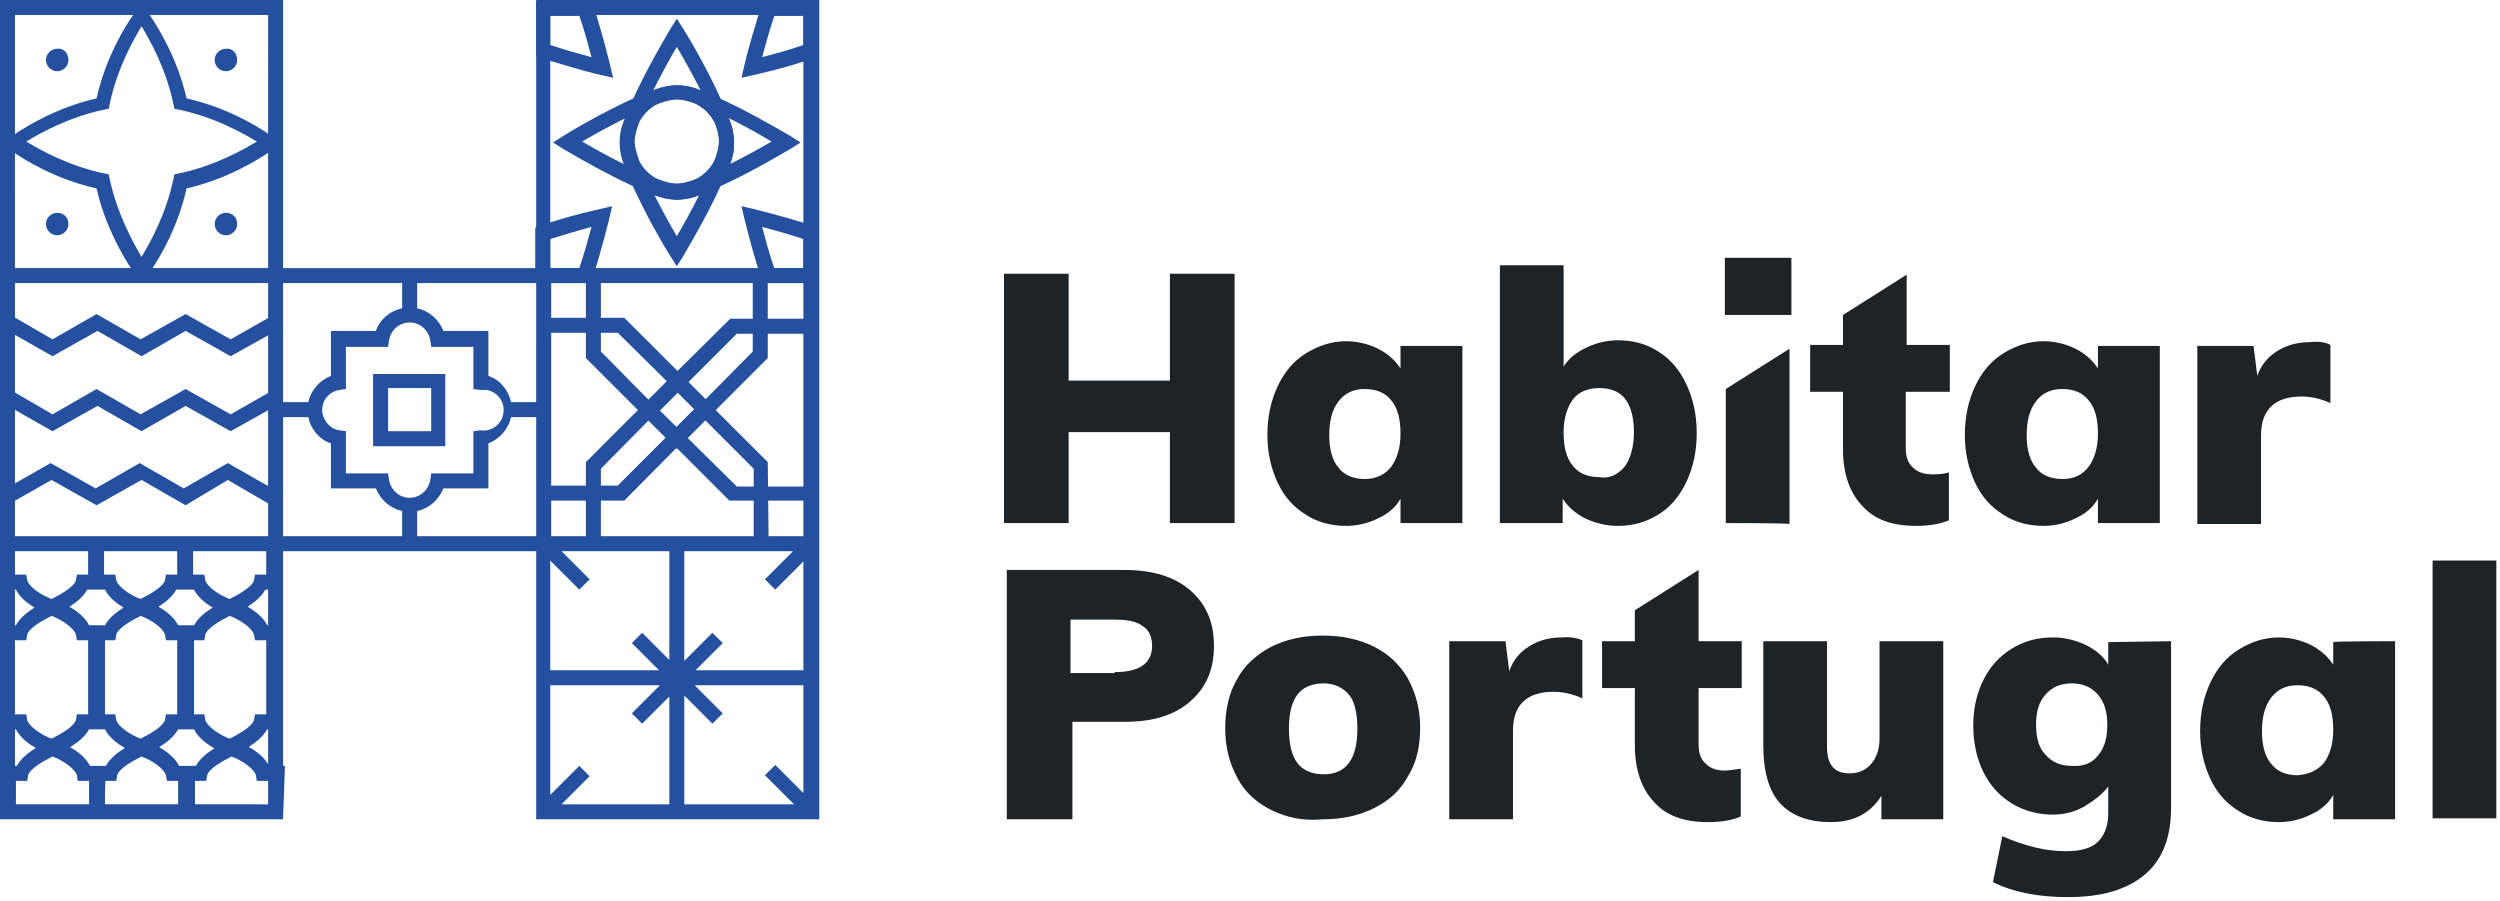
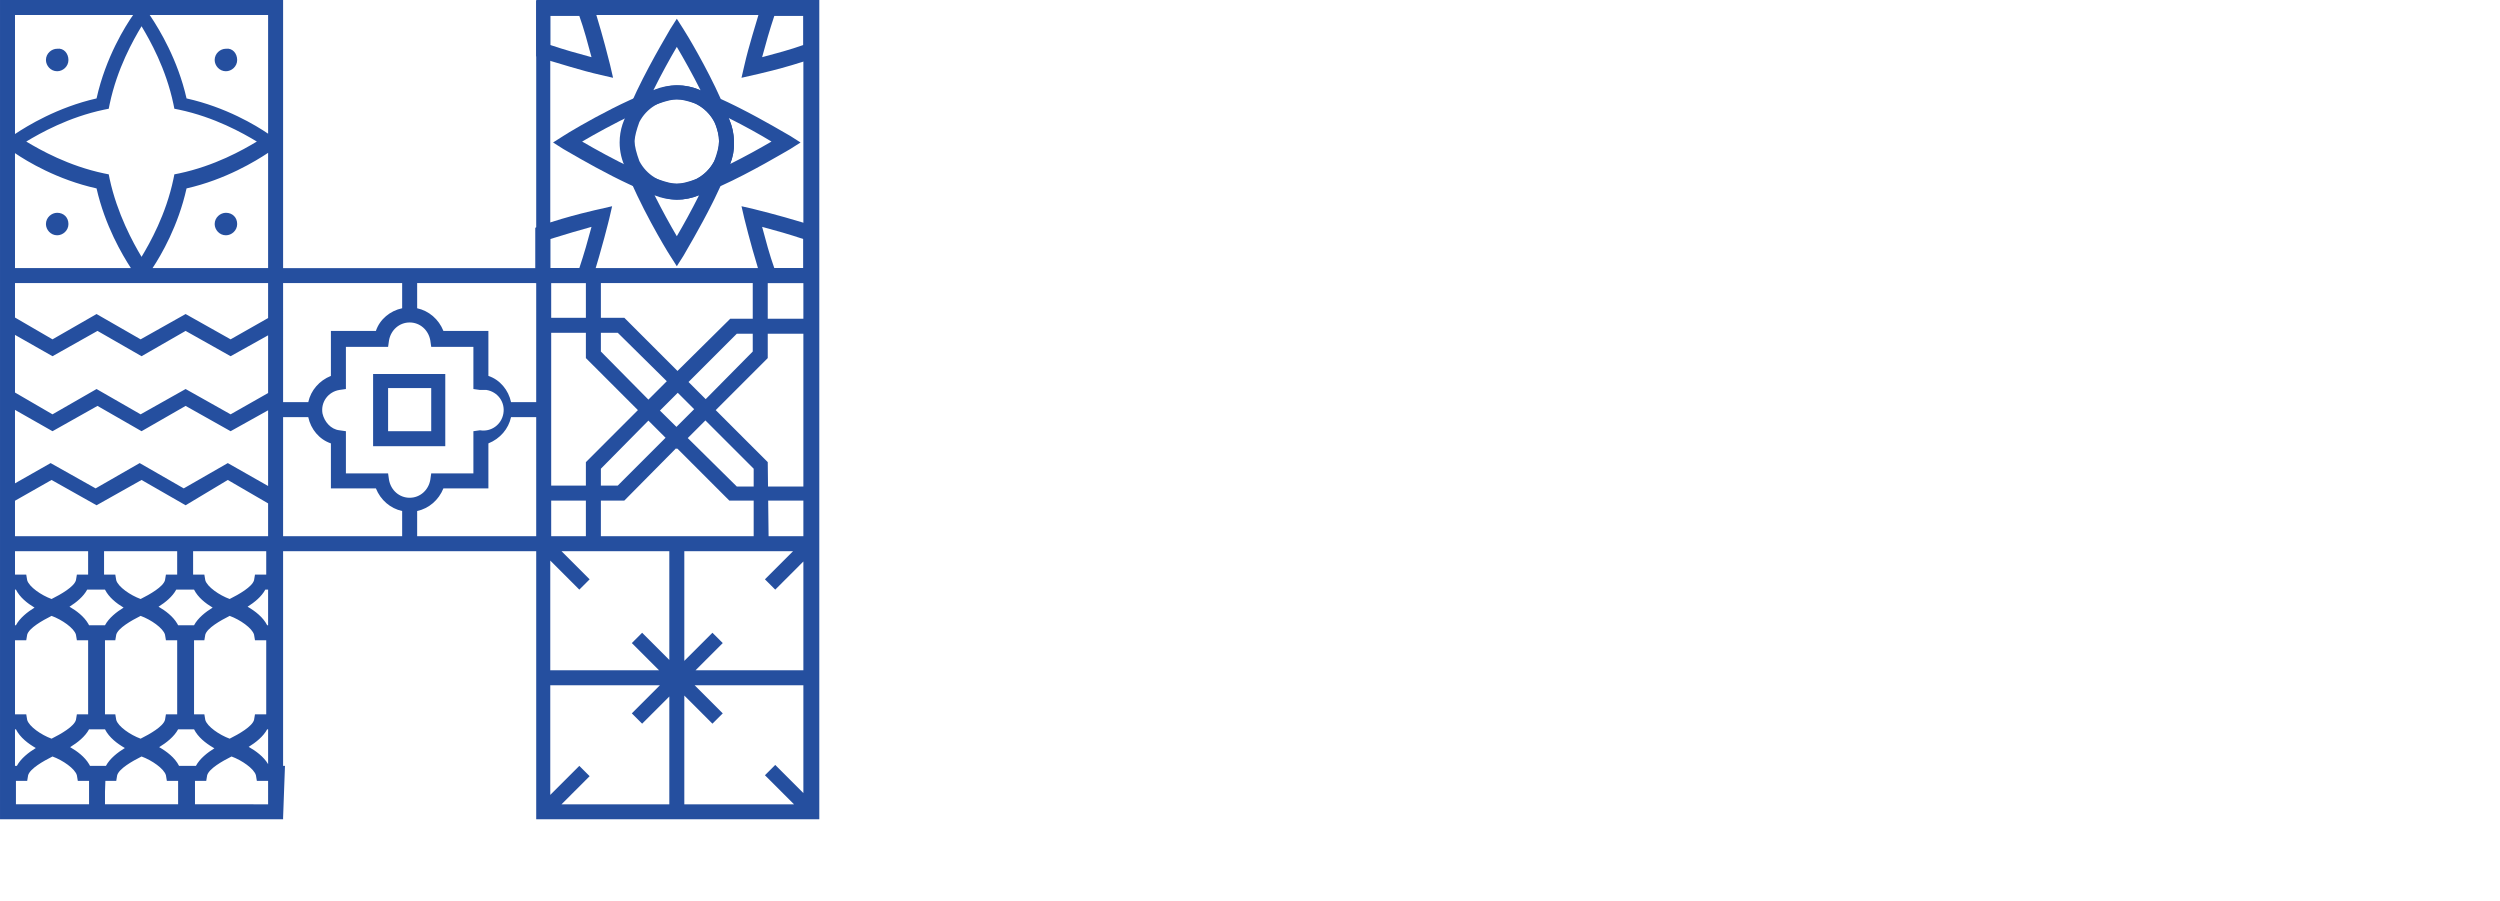
<svg xmlns="http://www.w3.org/2000/svg" width="344" height="124" viewBox="0 0 344 124">
  <g fill="none" fill-rule="evenodd">
    <path fill="#254F9F" d="M38.955,0 L38.955,36.891 L73.782,36.891 L73.782,0 L112.736,0 L112.736,112.735 L73.782,112.735 L73.782,75.845 L38.954,75.845 L38.954,105.383 L39.213,105.383 L38.955,112.477 L38.954,112.477 L38.955,112.735 L0.001,112.735 L0.001,0 L38.955,0 Z M90.808,94.29 L75.717,94.29 L75.717,109.38 L79.715,105.383 L81.134,106.802 L77.263,110.672 L92.098,110.672 L92.098,95.838 L88.358,99.579 L86.939,98.16 L90.808,94.29 Z M110.544,94.29 L95.581,94.29 L99.451,98.159 L98.031,99.579 L94.162,95.709 L94.162,110.672 L109.256,110.672 L105.255,106.673 L106.674,105.254 L110.544,109.124 L110.544,94.29 Z M31.861,104.093 C30.571,104.738 28.765,105.77 28.507,106.673 L28.378,107.446 L26.83,107.446 L26.83,110.671 L36.891,110.672 L36.89,107.446 L35.343,107.446 L35.214,106.673 C34.956,105.77 33.28,104.609 31.861,104.093 Z M7.224,104.093 C5.934,104.738 4.128,105.77 3.87,106.673 L3.741,107.446 L2.193,107.446 L2.193,110.671 L12.254,110.671 L12.254,107.446 L10.706,107.446 L10.577,106.673 C10.319,105.77 8.642,104.609 7.224,104.093 Z M19.478,104.093 C18.188,104.738 16.382,105.77 16.124,106.673 L15.995,107.446 L14.501,107.446 L14.447,108.93 L14.447,110.671 L24.508,110.671 L24.508,107.446 L22.96,107.446 L22.831,106.673 C22.573,105.77 20.897,104.609 19.478,104.093 Z M14.447,100.352 L12.255,100.352 C11.72,101.355 10.664,102.185 9.682,102.788 L9.649,102.807 C10.605,103.355 11.664,104.139 12.261,105.158 L12.383,105.383 L14.576,105.383 C15.117,104.369 16.19,103.532 17.181,102.928 C16.155,102.34 15.011,101.481 14.447,100.352 Z M2.193,100.352 L2.063,100.352 L2.063,105.383 L2.322,105.383 C2.863,104.369 3.936,103.532 4.927,102.928 C3.901,102.34 2.757,101.481 2.193,100.352 Z M26.701,100.352 L24.509,100.352 C23.968,101.367 22.894,102.204 21.903,102.808 C22.929,103.395 24.072,104.254 24.637,105.383 L26.959,105.383 C27.489,104.39 28.528,103.567 29.502,102.966 L29.501,102.967 L29.273,102.834 C28.291,102.25 27.236,101.422 26.701,100.352 Z M36.891,100.352 L36.763,100.352 C36.233,101.345 35.193,102.168 34.22,102.769 C35.19,103.318 36.279,104.11 36.891,105.146 L36.891,100.352 Z M19.349,84.745 C18.059,85.39 16.253,86.422 15.995,87.325 L15.866,88.098 L14.446,88.098 L14.446,98.289 L15.866,98.289 L15.995,99.062 C16.253,99.965 17.93,101.126 19.349,101.642 C20.639,100.997 22.445,99.965 22.703,99.062 L22.832,98.289 L24.38,98.289 L24.38,88.098 L22.832,88.098 L22.703,87.325 C22.445,86.422 20.768,85.261 19.349,84.745 Z M7.095,84.745 C5.805,85.39 3.999,86.422 3.741,87.325 L3.612,88.098 L2.064,88.098 L2.064,98.289 L3.612,98.289 L3.741,99.062 C3.999,99.965 5.676,101.126 7.095,101.642 C8.385,100.997 10.191,99.965 10.449,99.062 L10.578,98.289 L12.126,98.289 L12.126,88.098 L10.578,88.098 L10.449,87.325 C10.191,86.422 8.514,85.261 7.095,84.745 Z M31.602,84.745 C30.312,85.39 28.506,86.422 28.248,87.325 L28.119,88.098 L26.7,88.098 L26.7,98.289 L28.119,98.289 L28.248,99.062 C28.506,99.965 30.183,101.126 31.602,101.642 C32.892,100.997 34.699,99.965 34.956,99.062 L35.086,98.289 L36.633,98.289 L36.633,88.098 L35.086,88.098 L34.956,87.325 C34.699,86.422 33.022,85.261 31.602,84.745 Z M92.098,75.845 L77.266,75.845 L81.134,79.714 L79.715,81.133 L75.717,77.134 L75.717,92.226 L90.679,92.226 L86.939,88.486 L88.358,87.067 L92.098,90.807 L92.098,75.845 Z M109.124,75.845 L94.162,75.845 L94.162,90.936 L98.032,87.067 L99.451,88.486 L95.71,92.226 L110.544,92.226 L110.544,77.262 L106.674,81.133 L105.255,79.714 L109.124,75.845 Z M36.89,81.132 L36.505,81.133 C35.994,82.09 35.011,82.889 34.069,83.483 C35.084,84.07 36.205,84.921 36.763,86.035 L36.89,86.035 L36.89,81.132 Z M26.701,81.133 L26.443,81.132 L26.443,81.133 L24.25,81.133 C23.74,82.09 22.757,82.889 21.816,83.483 C22.761,84.03 23.798,84.805 24.386,85.809 L24.509,86.035 L26.701,86.035 C27.233,85.036 28.282,84.209 29.26,83.607 C28.282,83.023 27.233,82.198 26.701,81.133 Z M2.193,81.133 L2.063,81.133 L2.063,86.035 L2.193,86.035 C2.726,85.036 3.774,84.209 4.752,83.607 C3.774,83.024 2.726,82.199 2.193,81.133 Z M14.447,81.133 L11.996,81.133 C11.486,82.09 10.504,82.889 9.562,83.483 C10.507,84.03 11.544,84.805 12.132,85.809 L12.255,86.035 L14.447,86.035 C14.979,85.036 16.028,84.209 17.006,83.607 C16.028,83.024 14.98,82.199 14.447,81.133 Z M12.125,75.845 L2.064,75.845 L2.064,79.069 L3.612,79.069 L3.741,79.843 C3.999,80.746 5.676,81.907 7.095,82.423 C8.385,81.778 10.191,80.746 10.449,79.843 L10.578,79.069 L12.125,79.069 L12.125,75.845 Z M24.379,75.845 L14.318,75.845 L14.318,79.069 L15.866,79.069 L15.995,79.843 C16.253,80.746 17.93,81.907 19.349,82.423 C20.639,81.778 22.445,80.746 22.702,79.843 L22.831,79.069 L24.379,79.069 L24.379,75.845 Z M36.633,75.845 L26.571,75.845 L26.572,79.069 L28.119,79.069 L28.248,79.843 C28.506,80.746 30.183,81.907 31.602,82.423 C32.892,81.778 34.699,80.746 34.956,79.843 L35.086,79.069 L36.633,79.069 L36.633,75.845 Z M80.617,68.879 L75.844,68.879 L75.844,73.781 L80.617,73.781 L80.617,68.879 Z M93.029,61.683 L85.907,68.879 L82.681,68.879 L82.681,73.781 L103.706,73.781 L103.706,68.879 L100.353,68.879 L93.195,61.72 L93.13,61.785 L93.029,61.683 Z M110.544,68.879 L105.702,68.879 L105.758,73.781 L110.544,73.781 L110.544,68.879 Z M73.781,57.398 L70.319,57.399 C69.969,59.018 68.808,60.369 67.203,61.011 L67.203,67.202 L61.012,67.202 C60.371,68.806 59.02,69.967 57.401,70.317 L57.4,73.78 L73.782,73.781 L73.781,57.398 Z M38.954,57.398 L38.955,73.781 L55.336,73.78 L55.336,70.317 C53.717,69.967 52.366,68.806 51.724,67.202 L45.533,67.202 L45.533,61.011 C43.926,60.475 42.764,59.05 42.416,57.399 L38.954,57.398 Z M31.345,66.042 L25.54,69.524 L19.478,66.042 L13.286,69.524 L7.095,66.042 L2.063,68.901 L2.064,73.781 L36.891,73.781 L36.89,69.265 L31.345,66.042 Z M56.368,44.371 C54.949,44.371 53.788,45.403 53.53,46.822 L53.401,47.725 L47.597,47.725 L47.597,53.529 L46.694,53.659 C45.146,53.916 44.114,55.335 44.372,56.883 C44.63,58.044 45.533,59.076 46.694,59.205 L47.597,59.334 L47.597,65.138 L53.401,65.138 L53.53,66.041 C53.788,67.46 54.949,68.492 56.368,68.492 C57.787,68.492 58.948,67.46 59.206,66.041 L59.335,65.138 L65.139,65.138 L65.139,59.334 L66.042,59.205 C67.59,59.463 69.009,58.431 69.267,56.883 C69.525,55.335 68.493,53.916 66.945,53.659 L66.042,53.659 L65.139,53.529 L65.139,47.725 L59.335,47.725 L59.206,46.822 C58.948,45.403 57.787,44.371 56.368,44.371 Z M25.54,55.852 L19.478,59.334 L13.415,55.852 L7.224,59.334 L2.063,56.4 L2.063,66.508 L6.966,63.72 L13.157,67.202 L19.22,63.72 L25.282,67.202 L31.345,63.72 L36.89,66.873 L36.89,56.458 L31.732,59.334 L25.54,55.852 Z M110.544,45.919 L105.642,45.919 L105.642,49.273 L98.483,56.432 L105.642,63.591 L105.68,66.945 L110.544,66.945 L110.544,45.919 Z M97.064,57.851 L94.636,60.278 L101.385,66.945 L103.706,66.945 L103.707,64.494 L97.064,57.851 Z M80.618,45.79 L75.844,45.79 L75.844,66.815 L80.617,66.815 L80.618,63.591 L87.777,56.431 L80.618,49.273 L80.618,45.79 Z M89.22,57.874 L82.682,64.494 L82.681,66.815 L85.004,66.815 L91.582,60.236 L89.22,57.874 Z M61.27,51.466 L61.27,61.398 L51.338,61.398 L51.338,51.466 L61.27,51.466 Z M59.335,53.401 L53.402,53.401 L53.402,59.334 L59.335,59.334 L59.335,53.401 Z M93.259,54.046 L90.808,56.496 L93.079,58.739 L95.516,56.303 L93.259,54.046 Z M25.54,45.532 L19.478,49.015 L13.415,45.532 L7.224,49.015 L2.063,46.081 L2.063,54.012 L7.224,57.012 L13.286,53.53 L19.349,57.012 L25.54,53.53 L31.732,57.012 L36.89,54.082 L36.89,46.139 L31.732,49.015 L25.54,45.532 Z M73.782,38.954 L57.4,38.953 L57.401,42.418 C59.02,42.768 60.371,43.928 61.012,45.532 L67.203,45.532 L67.203,51.724 C68.81,52.26 69.972,53.685 70.32,55.334 L73.781,55.334 L73.782,38.954 Z M55.336,38.953 L38.955,38.954 L38.954,55.334 L42.418,55.334 C42.769,53.715 43.93,52.366 45.533,51.724 L45.533,45.532 L51.724,45.532 C52.26,43.925 53.686,42.763 55.336,42.416 L55.336,38.953 Z M85.004,45.79 L82.682,45.79 L82.682,48.37 L89.22,54.987 L91.751,52.456 L85.004,45.79 Z M103.578,45.919 L101.385,45.919 L94.742,52.562 L97.103,54.923 L103.578,48.37 L103.578,45.919 Z M103.578,38.954 L82.682,38.954 L82.682,43.726 L85.907,43.726 L93.222,51.042 L100.483,43.856 L103.578,43.856 L103.578,38.954 Z M19.476,38.953 L2.064,38.954 L2.063,43.693 L7.224,46.693 L13.286,43.211 L19.349,46.693 L25.54,43.211 L31.732,46.693 L36.89,43.763 L36.89,38.953 L19.478,38.953 L19.477,38.954 L19.476,38.953 Z M110.544,38.954 L105.642,38.954 L105.642,43.856 L110.544,43.856 L110.544,38.954 Z M80.618,38.954 L75.844,38.954 L75.844,43.726 L80.618,43.726 L80.618,38.954 Z M36.891,21.029 C35.225,22.136 31.045,24.709 25.669,25.926 C24.526,31.07 22.187,35.088 20.99,36.89 L36.891,36.89 L36.891,21.029 Z M2.062,21.072 L2.064,36.89 L18.013,36.89 C16.832,35.077 14.445,31.043 13.286,25.926 C7.878,24.724 3.714,22.201 2.062,21.072 Z M110.544,2.063 L75.717,2.063 L75.717,36.89 L110.544,36.89 L110.544,2.063 Z M93.13,2.579 L94.033,3.998 C94.532,4.747 97.286,9.361 99.177,13.615 C99.852,13.92 100.535,14.246 101.209,14.581 L101.785,14.87 C105.128,16.563 108.145,18.374 108.738,18.703 L110.156,19.606 L108.738,20.509 C107.99,20.925 103.389,23.695 99.14,25.614 C98.878,26.193 98.6,26.779 98.315,27.361 L98.027,27.941 C96.29,31.409 94.373,34.601 94.033,35.213 L93.13,36.632 L92.227,35.213 C91.628,34.315 87.789,27.861 86.08,23.133 C85.556,22.076 85.262,20.879 85.262,19.606 C85.262,19.175 85.296,18.753 85.36,18.342 C85.495,17.49 85.763,16.686 86.143,15.952 L86.169,15.88 C87.765,11.642 90.997,6.125 91.986,4.419 L92.104,4.214 C92.156,4.124 92.197,4.051 92.227,3.998 L93.13,2.579 Z M19.477,3.611 C18.316,5.546 16.124,9.416 15.092,14.317 L14.963,14.962 L14.318,15.091 C9.416,16.123 5.547,18.316 3.612,19.477 C5.547,20.638 9.416,22.83 14.318,23.862 L14.963,23.991 L15.092,24.636 C16.124,29.409 18.316,33.407 19.477,35.342 C20.638,33.407 22.831,29.538 23.863,24.636 L23.992,23.991 L24.637,23.862 C29.538,22.83 33.408,20.638 35.343,19.477 C33.408,18.316 29.538,16.123 24.637,15.091 L23.992,14.962 L23.863,14.317 C22.831,9.416 20.638,5.546 19.477,3.611 Z M96.197,26.856 L96.122,26.887 C95.197,27.265 94.186,27.474 93.13,27.474 C92.041,27.474 91.008,27.259 90.069,26.869 C91.097,28.925 92.233,30.974 93.13,32.504 C94.029,30.97 95.168,28.915 96.197,26.856 Z M31.087,29.28 C31.99,29.28 32.635,29.925 32.635,30.828 C32.635,31.731 31.861,32.376 31.087,32.376 C30.184,32.376 29.539,31.602 29.539,30.828 C29.539,29.925 30.313,29.28 31.087,29.28 Z M7.869,29.28 C8.772,29.28 9.417,29.925 9.417,30.828 C9.417,31.731 8.643,32.376 7.869,32.376 C6.966,32.376 6.321,31.602 6.321,30.828 C6.321,29.925 7.095,29.28 7.869,29.28 Z M93.13,13.672 C90.88,13.672 88.944,14.928 87.979,16.783 L87.95,16.86 C87.597,17.838 87.369,18.683 87.331,19.299 L87.325,19.477 C87.325,20.118 87.572,21.06 87.977,22.168 L87.977,22.168 C88.944,24.025 90.88,25.281 93.13,25.281 C93.772,25.281 94.713,25.034 95.822,24.629 C96.874,24.081 97.734,23.222 98.281,22.17 C98.686,21.061 98.934,20.119 98.934,19.477 L98.937,19.299 C98.925,18.666 98.7,17.792 98.335,16.78 C97.769,15.686 96.842,14.801 95.715,14.26 C94.667,13.893 93.768,13.672 93.13,13.672 Z M100.256,16.237 L100.317,16.367 C100.724,17.282 100.962,18.292 100.994,19.359 L100.998,19.606 C101.03,20.645 100.838,21.646 100.467,22.566 C102.54,21.53 104.613,20.383 106.158,19.477 C104.593,18.527 102.423,17.311 100.256,16.237 Z M18.318,2.062 L2.064,2.063 L2.063,18.442 C3.727,17.336 7.908,14.761 13.286,13.543 C14.556,7.828 17.302,3.502 18.318,2.062 Z M20.597,2.061 C20.613,2.084 20.629,2.108 20.645,2.132 L20.791,2.351 C21.908,4.036 24.459,8.199 25.669,13.543 C31.075,14.745 35.238,17.267 36.892,18.397 L36.891,2.063 L20.597,2.061 Z M93.13,6.449 C92.185,8.061 90.976,10.248 89.907,12.412 L90.104,12.328 C91.033,11.947 92.054,11.737 93.13,11.737 C94.303,11.737 95.411,11.986 96.405,12.435 C95.317,10.265 94.079,8.067 93.13,6.449 Z M9.417,8.255 C9.417,9.158 8.643,9.803 7.869,9.803 C6.966,9.803 6.321,9.029 6.321,8.255 C6.321,7.352 7.095,6.707 7.869,6.707 C8.772,6.578 9.417,7.352 9.417,8.255 Z M32.635,8.255 C32.635,9.158 31.861,9.803 31.087,9.803 C30.184,9.803 29.539,9.029 29.539,8.255 C29.539,7.352 30.313,6.707 31.087,6.707 C31.99,6.578 32.635,7.352 32.635,8.255 Z" />
    <path fill="#254F9F" d="M112.607.128 112.607 7.739 111.962 7.997C107.963 9.416 103.707 10.319 103.707 10.319L102.03 10.705 102.417 9.029C103.062 6.191 103.965 3.482 104.739.773L104.997.128 112.607.128ZM110.543 2.192 106.544 2.192C105.899 4.127 105.383 5.933 104.868 7.868 106.802 7.352 108.737 6.836 110.543 6.191L110.543 2.192ZM84.229 28.377 83.842 30.054C83.842 30.054 82.81 34.31 81.521 38.309L81.263 38.954 73.652 38.954 73.652 31.344 74.297 31.086C78.296 29.667 82.553 28.764 82.553 28.764L84.229 28.377ZM81.392 31.215C79.973 31.602 77.78 32.246 75.716 32.891L75.716 36.89 79.715 36.89C80.36 34.955 80.876 33.149 81.392 31.215ZM81.392.128 81.65.773C81.738 1.046 81.825 1.32 81.91 1.593L82.079 2.14C82.995 5.139 83.716 7.995 83.916 8.803L83.946 8.927C83.963 8.994 83.971 9.029 83.971 9.029L84.358 10.705 82.682 10.319C79.844 9.674 77.135 8.771 74.426 7.997L73.781 7.739 73.781.128 81.392.128ZM79.715 2.192 75.716 2.192 75.716 6.191C77.651 6.836 79.457 7.352 81.392 7.868 80.876 5.933 80.36 3.998 79.715 2.192ZM102.03 28.377 103.707 28.764C103.707 28.764 107.051 29.575 110.596 30.658L111.142 30.826C111.416 30.911 111.69 30.998 111.962 31.086L112.607 31.344 112.607 38.954 104.997 38.954 104.739 38.309C104.651 38.037 104.565 37.763 104.479 37.489L104.311 36.943C103.228 33.398 102.417 30.054 102.417 30.054L102.03 28.377ZM104.868 31.215C105.383 33.149 105.899 35.084 106.544 36.89L110.543 36.89 110.543 32.891C108.608 32.246 106.802 31.731 104.868 31.215ZM93.13 11.737C97.515 11.737 100.998 15.22 100.998 19.606 101.127 23.862 97.515 27.474 93.13 27.474 89.131 27.474 78.683 21.154 77.522 20.509L76.103 19.606 77.522 18.703C78.683 17.929 89.131 11.737 93.13 11.737ZM93.13 13.672C90.679 13.672 83.842 17.284 80.102 19.477 83.842 21.669 90.679 25.281 93.13 25.281 96.354 25.281 98.934 22.701 98.934 19.477 98.934 16.252 96.354 13.672 93.13 13.672Z" />
-     <path fill="#202326" d="M320.665,47.467 L320.665,55.464 C319.246,54.819 317.956,54.561 316.666,54.561 C313.055,54.561 311.12,56.367 311.12,59.85 L311.12,72.104 L302.349,72.104 L302.349,47.596 L310.088,47.596 L310.604,51.724 C311.12,50.176 312.152,49.015 313.442,48.241 C314.732,47.467 316.15,47.08 317.827,47.08 C319.117,46.951 320.02,47.08 320.665,47.467 L320.665,47.467 Z M297.189,47.467 L297.189,71.975 L288.676,71.975 L288.676,68.621 C288.031,69.782 286.999,70.685 285.58,71.33 C284.29,71.975 282.742,72.362 281.195,72.362 C279.131,72.362 277.196,71.846 275.648,70.814 C273.971,69.782 272.681,68.363 271.778,66.428 C270.875,64.493 270.36,62.301 270.36,59.85 C270.36,57.27 270.875,55.077 271.778,53.142 C272.681,51.208 273.971,49.66 275.648,48.628 C277.325,47.596 279.131,46.951 281.195,46.951 C282.742,46.951 284.29,47.338 285.58,47.983 C286.87,48.628 287.902,49.531 288.676,50.692 L288.676,47.596 L297.189,47.596 L297.189,47.467 Z M287.386,64.235 C288.16,63.204 288.676,61.656 288.676,59.721 C288.676,57.657 288.289,56.109 287.386,55.077 C286.612,54.045 285.322,53.529 283.774,53.529 C282.227,53.529 281.066,54.045 280.163,55.206 C279.26,56.367 278.873,57.915 278.873,59.85 C278.873,61.785 279.26,63.333 280.163,64.364 C280.937,65.396 282.227,65.912 283.774,65.912 C285.451,65.912 286.612,65.267 287.386,64.235 L287.386,64.235 Z M268.167,65.009 L268.167,71.588 C267.006,72.104 265.458,72.362 263.652,72.362 C260.298,72.362 257.848,71.459 256.171,69.524 C254.494,67.718 253.591,65.138 253.591,61.785 L253.591,53.916 L249.076,53.916 L249.076,47.467 L253.591,47.467 L253.591,43.339 L262.362,37.793 L262.362,47.467 L268.296,47.467 L268.296,53.916 L262.233,53.916 L262.233,61.785 C262.233,62.946 262.62,63.848 263.265,64.364 C263.91,65.009 264.813,65.267 265.845,65.267 C266.49,65.267 267.264,65.267 268.167,65.009 L268.167,65.009 Z M237.339,43.339 L246.497,43.339 L246.497,35.471 L237.339,35.471 L237.339,43.339 Z M237.468,71.975 L237.468,53.529 L246.239,47.983 L246.239,72.104 C246.239,71.975 237.468,71.975 237.468,71.975 L237.468,71.975 Z M228.18,48.37 C229.857,49.402 231.147,50.95 232.05,52.884 C232.953,54.819 233.469,57.012 233.469,59.592 C233.469,62.172 232.953,64.364 232.05,66.299 C231.147,68.234 229.857,69.782 228.18,70.814 C226.504,71.846 224.698,72.362 222.634,72.362 C220.957,72.362 219.538,71.975 218.119,71.33 C216.829,70.685 215.798,69.782 215.024,68.621 L215.024,71.975 L206.381,71.975 L206.381,36.503 L215.153,36.503 L215.153,50.434 C215.798,49.402 216.829,48.499 218.248,47.854 C219.538,47.209 221.086,46.822 222.634,46.822 C224.698,46.822 226.633,47.338 228.18,48.37 L228.18,48.37 Z M223.537,64.235 C224.311,63.204 224.827,61.527 224.827,59.463 C224.827,57.528 224.44,55.98 223.666,54.948 C222.892,53.916 221.731,53.4 220.054,53.4 C218.506,53.4 217.216,53.916 216.442,54.948 C215.669,55.98 215.153,57.528 215.153,59.463 C215.153,61.527 215.54,63.075 216.442,64.106 C217.216,65.138 218.506,65.654 220.054,65.654 C221.473,65.912 222.634,65.267 223.537,64.235 L223.537,64.235 Z M201.222,47.467 L201.222,71.975 L192.709,71.975 L192.709,68.621 C192.064,69.782 191.032,70.685 189.613,71.33 C188.323,71.975 186.775,72.362 185.227,72.362 C183.163,72.362 181.229,71.846 179.681,70.814 C178.004,69.782 176.714,68.363 175.811,66.428 C174.908,64.493 174.392,62.301 174.392,59.85 C174.392,57.27 174.908,55.077 175.811,53.142 C176.714,51.208 178.004,49.66 179.681,48.628 C181.358,47.596 183.163,46.951 185.227,46.951 C186.775,46.951 188.323,47.338 189.613,47.983 C190.903,48.628 191.935,49.531 192.709,50.692 L192.709,47.596 L201.222,47.596 L201.222,47.467 Z M191.419,64.235 C192.193,63.204 192.709,61.656 192.709,59.721 C192.709,57.657 192.322,56.109 191.419,55.077 C190.645,54.045 189.355,53.529 187.807,53.529 C186.259,53.529 185.098,54.045 184.195,55.206 C183.293,56.367 182.906,57.915 182.906,59.85 C182.906,61.785 183.293,63.333 184.195,64.364 C184.969,65.396 186.259,65.912 187.807,65.912 C189.355,65.912 190.645,65.267 191.419,64.235 L191.419,64.235 Z M160.978,37.664 L169.878,37.664 L169.878,71.975 L160.978,71.975 L160.978,59.463 L147.047,59.463 L147.047,71.975 L138.147,71.975 L138.147,37.664 L147.047,37.664 L147.047,52.368 L160.978,52.368 L160.978,37.664 Z M334.725,112.606 L343.496,112.606 L343.496,77.134 L334.725,77.134 L334.725,112.606 Z M329.565,88.227 L329.565,112.735 L321.052,112.735 L321.052,109.381 C320.407,110.542 319.375,111.445 317.956,112.09 C316.666,112.735 315.118,113.122 313.571,113.122 C311.507,113.122 309.572,112.606 308.024,111.574 C306.347,110.542 305.057,109.123 304.155,107.188 C303.252,105.254 302.736,103.061 302.736,100.61 C302.736,98.03 303.252,95.838 304.155,93.903 C305.057,91.968 306.347,90.42 308.024,89.388 C309.701,88.356 311.507,87.711 313.571,87.711 C315.118,87.711 316.666,88.098 317.956,88.743 C319.246,89.388 320.278,90.291 321.052,91.452 L321.052,88.356 C320.923,88.227 329.565,88.227 329.565,88.227 L329.565,88.227 Z M319.762,104.996 C320.536,103.964 321.052,102.416 321.052,100.481 C321.052,98.417 320.665,96.869 319.762,95.838 C318.988,94.806 317.698,94.29 316.15,94.29 C314.603,94.29 313.442,94.806 312.539,95.967 C311.636,97.127 311.249,98.675 311.249,100.61 C311.249,102.545 311.636,104.093 312.539,105.125 C313.313,106.157 314.603,106.673 316.15,106.673 C317.698,106.544 318.859,106.028 319.762,104.996 L319.762,104.996 Z M298.737,88.227 L298.737,111.187 C298.737,115.186 297.576,118.282 295.125,120.345 C292.675,122.409 289.192,123.441 284.548,123.441 C280.55,123.441 277.067,122.796 274.229,121.377 L275.519,115.057 C276.938,115.702 278.486,116.218 280.034,116.605 C281.582,116.992 283,117.121 284.29,117.121 C286.225,117.121 287.773,116.734 288.676,115.831 C289.579,114.928 290.095,113.638 290.095,111.832 L290.095,108.22 C289.321,109.252 288.16,110.155 286.87,110.929 C285.58,111.703 284.032,112.09 282.484,112.09 C280.421,112.09 278.486,111.574 276.809,110.542 C275.132,109.51 273.842,108.091 272.939,106.286 C272.036,104.48 271.52,102.287 271.52,99.836 C271.52,97.385 272.036,95.322 272.939,93.516 C273.842,91.71 275.132,90.291 276.809,89.259 C278.486,88.227 280.292,87.711 282.484,87.711 C284.161,87.711 285.58,88.098 286.999,88.743 C288.289,89.388 289.45,90.291 290.095,91.452 L290.095,88.356 L298.737,88.227 Z M288.676,103.964 C289.579,102.932 289.966,101.513 289.966,99.707 C289.966,98.03 289.579,96.611 288.676,95.58 C287.773,94.548 286.612,94.032 285.064,94.032 C283.516,94.032 282.355,94.548 281.453,95.58 C280.55,96.611 280.163,97.901 280.163,99.707 C280.163,101.513 280.55,102.932 281.453,103.835 C282.355,104.867 283.516,105.383 285.064,105.383 C286.612,105.512 287.902,104.996 288.676,103.964 L288.676,103.964 Z M267.393,88.227 L267.393,112.735 L258.88,112.735 L258.88,109.51 C257.332,111.961 255.01,113.122 251.914,113.122 C248.819,113.122 246.497,112.219 244.949,110.542 C243.401,108.865 242.627,106.157 242.627,102.545 L242.627,88.227 L251.398,88.227 L251.398,102.803 C251.398,105.254 252.43,106.415 254.494,106.415 C255.655,106.415 256.687,106.028 257.461,105.125 C258.235,104.222 258.622,103.061 258.622,101.642 L258.622,88.227 L267.393,88.227 Z M239.531,105.77 L239.531,112.348 C238.37,112.864 236.823,113.122 235.017,113.122 C231.663,113.122 229.212,112.219 227.535,110.284 C225.859,108.478 224.956,105.899 224.956,102.545 L224.956,94.677 L220.441,94.677 L220.441,88.227 L224.956,88.227 L224.956,83.971 L233.727,78.424 L233.727,88.227 L239.66,88.227 L239.66,94.677 L233.727,94.677 L233.727,102.545 C233.727,103.706 234.114,104.609 234.759,105.125 C235.404,105.77 236.307,106.028 237.339,106.028 C237.855,106.028 238.628,105.899 239.531,105.77 L239.531,105.77 Z M217.732,88.098 L217.732,96.096 C216.313,95.451 215.024,95.193 213.734,95.193 C210.122,95.193 208.187,96.998 208.187,100.481 L208.187,112.735 L199.416,112.735 L199.416,88.227 L207.155,88.227 L207.671,92.355 C208.187,90.807 209.219,89.646 210.509,88.872 C211.799,88.098 213.218,87.711 214.895,87.711 C216.184,87.582 217.087,87.84 217.732,88.098 L217.732,88.098 Z M174.908,111.445 C172.844,110.413 171.297,108.994 170.265,107.06 C169.233,105.125 168.588,102.932 168.588,100.223 C168.588,97.643 169.104,95.322 170.265,93.387 C171.297,91.452 172.973,90.033 174.908,89.001 C176.972,87.969 179.294,87.453 182.003,87.453 C184.711,87.453 187.033,87.969 189.097,89.001 C191.161,90.033 192.709,91.581 193.741,93.387 C194.772,95.322 195.417,97.514 195.417,100.094 C195.417,102.674 194.901,104.996 193.741,106.802 C192.709,108.736 191.161,110.155 189.097,111.187 C187.033,112.219 184.711,112.735 182.003,112.735 C179.294,112.993 176.972,112.477 174.908,111.445 L174.908,111.445 Z M186.775,100.223 C186.775,98.159 186.388,96.483 185.614,95.58 C184.84,94.677 183.679,94.032 182.132,94.032 C180.584,94.032 179.294,94.548 178.52,95.58 C177.746,96.611 177.359,98.159 177.359,100.223 C177.359,102.416 177.746,103.964 178.52,104.996 C179.294,106.028 180.584,106.544 182.132,106.544 C185.227,106.544 186.775,104.48 186.775,100.223 L186.775,100.223 Z M138.276,78.424 L154.657,78.424 C158.527,78.424 161.622,79.327 163.815,81.262 C166.008,83.197 167.04,85.647 167.04,88.872 C167.04,92.097 166.008,94.548 163.815,96.483 C161.622,98.417 158.656,99.32 154.786,99.32 L147.563,99.32 L147.563,112.735 L138.534,112.735 L138.534,78.424 L138.276,78.424 Z M153.367,92.484 C156.721,92.484 158.527,91.323 158.527,88.872 C158.527,87.711 158.14,86.679 157.237,86.163 C156.463,85.519 155.173,85.261 153.367,85.261 L147.305,85.261 L147.305,92.613 L153.367,92.613 L153.367,92.484 Z" />
  </g>
</svg>